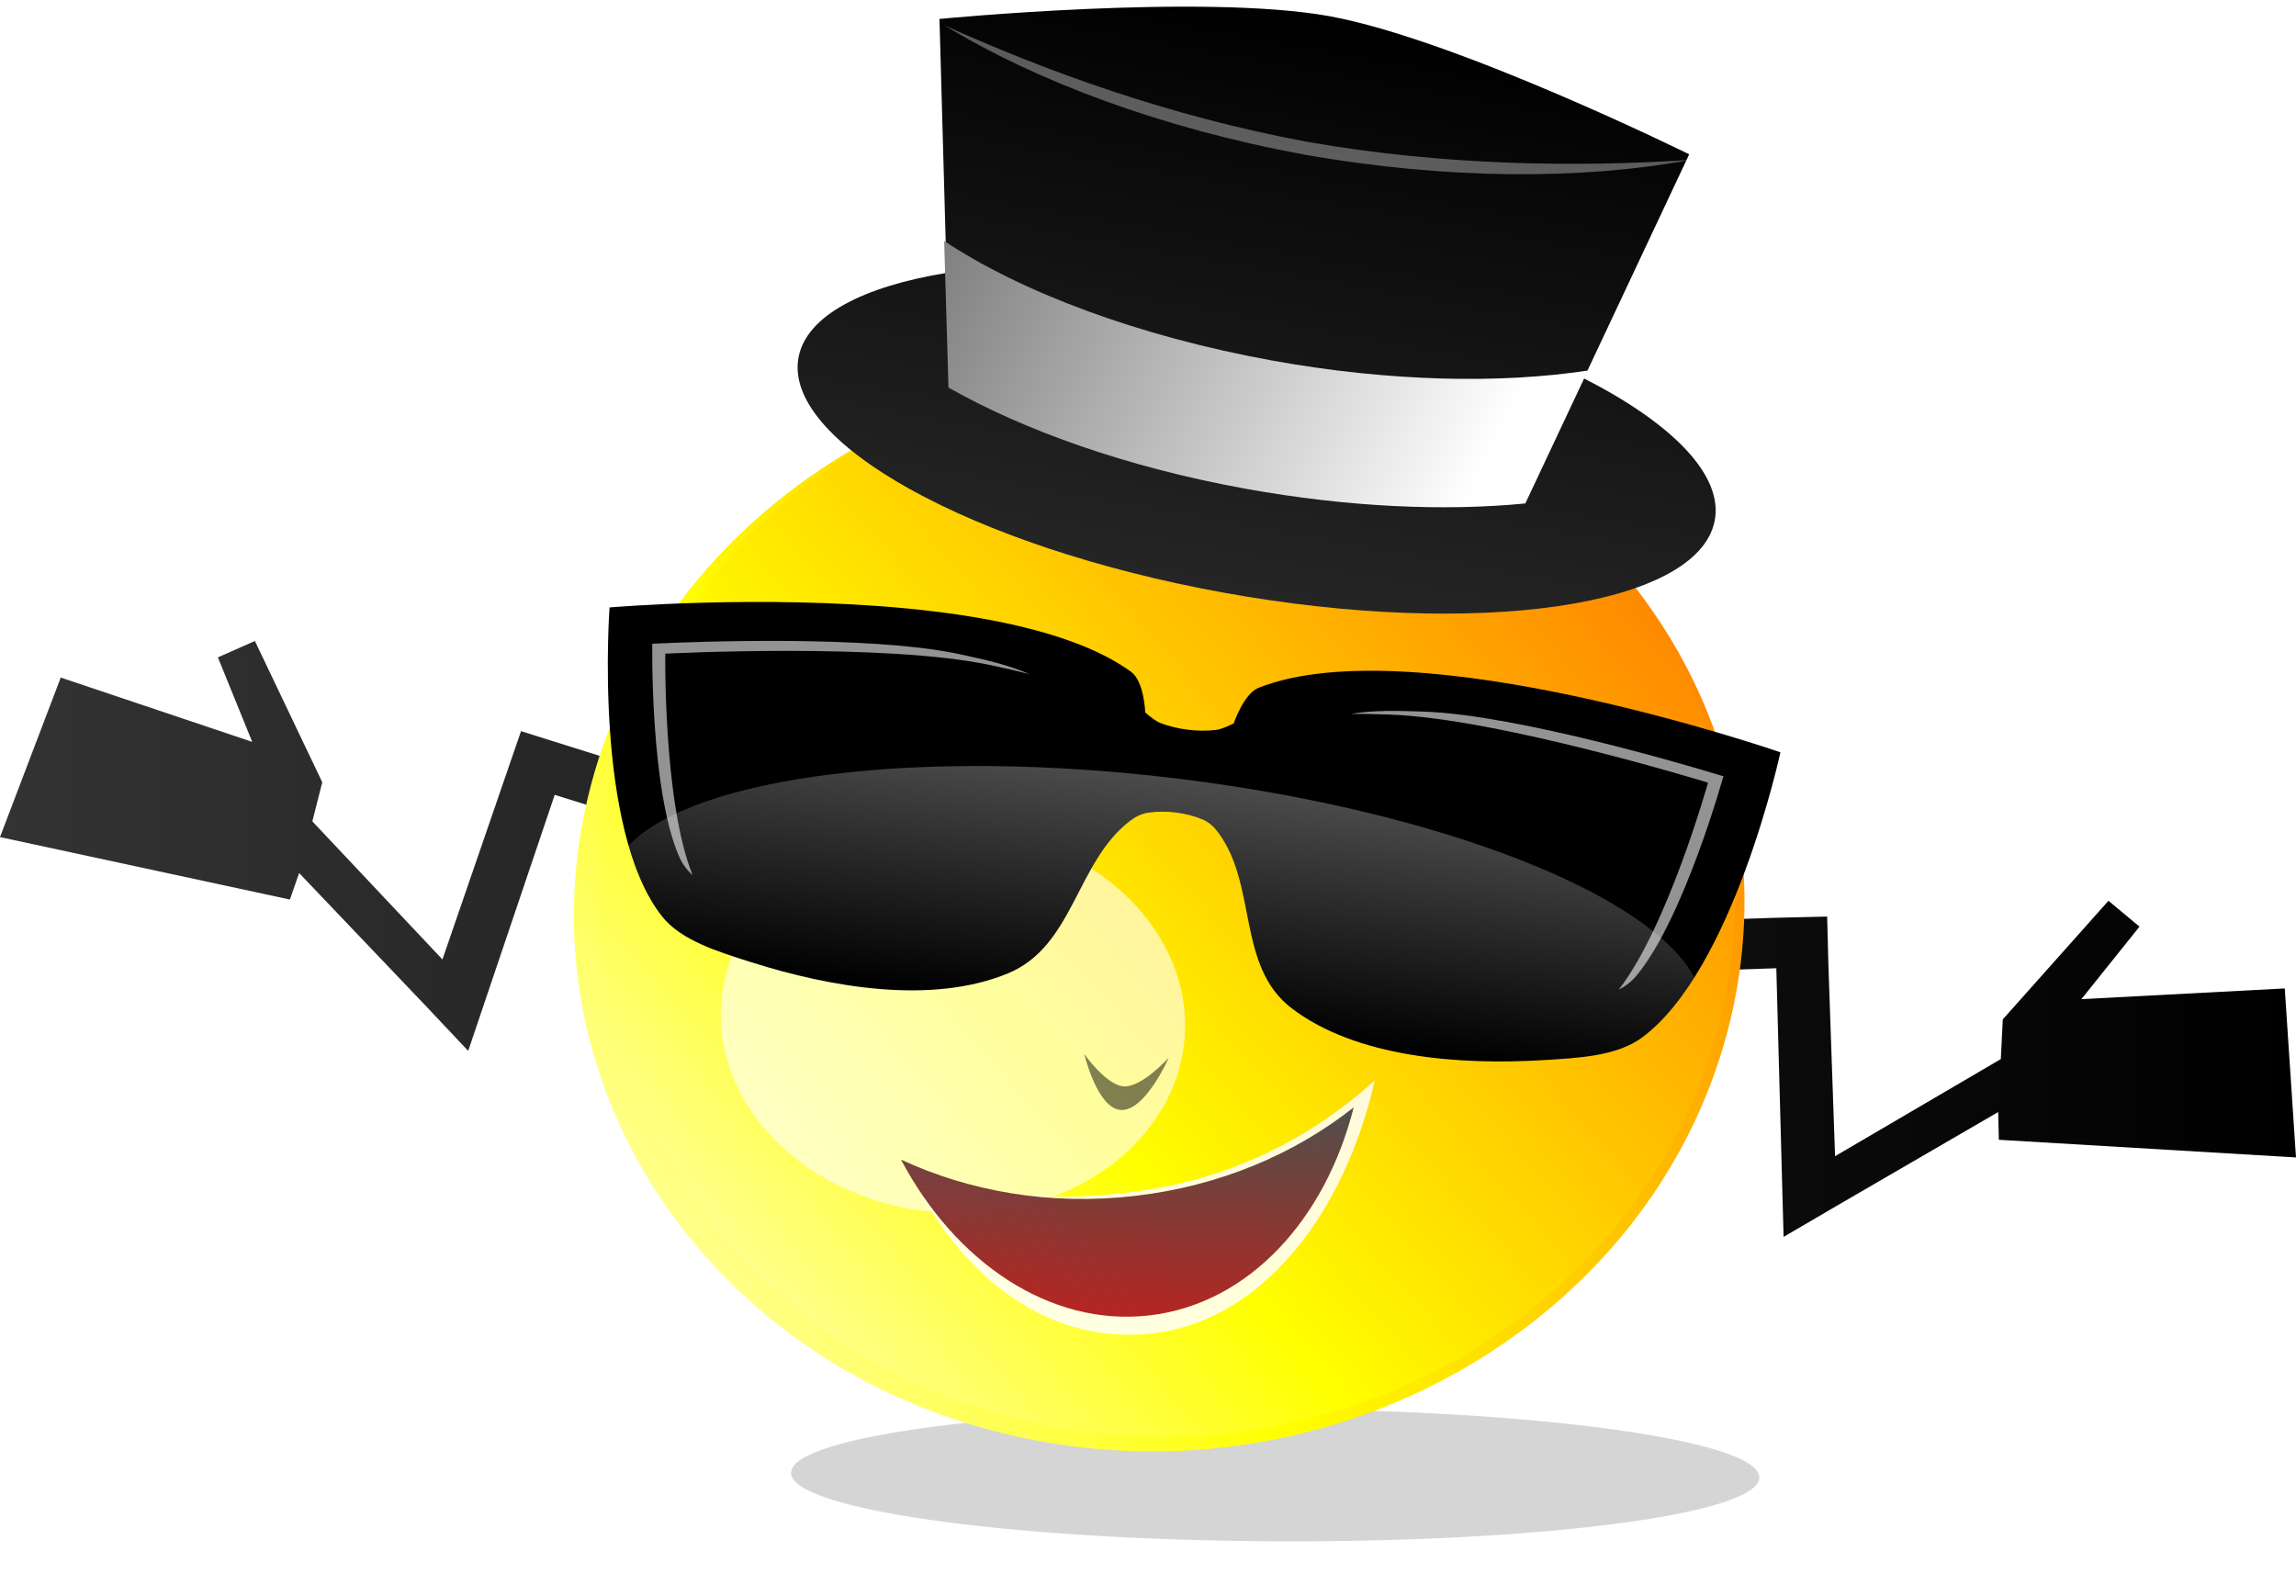
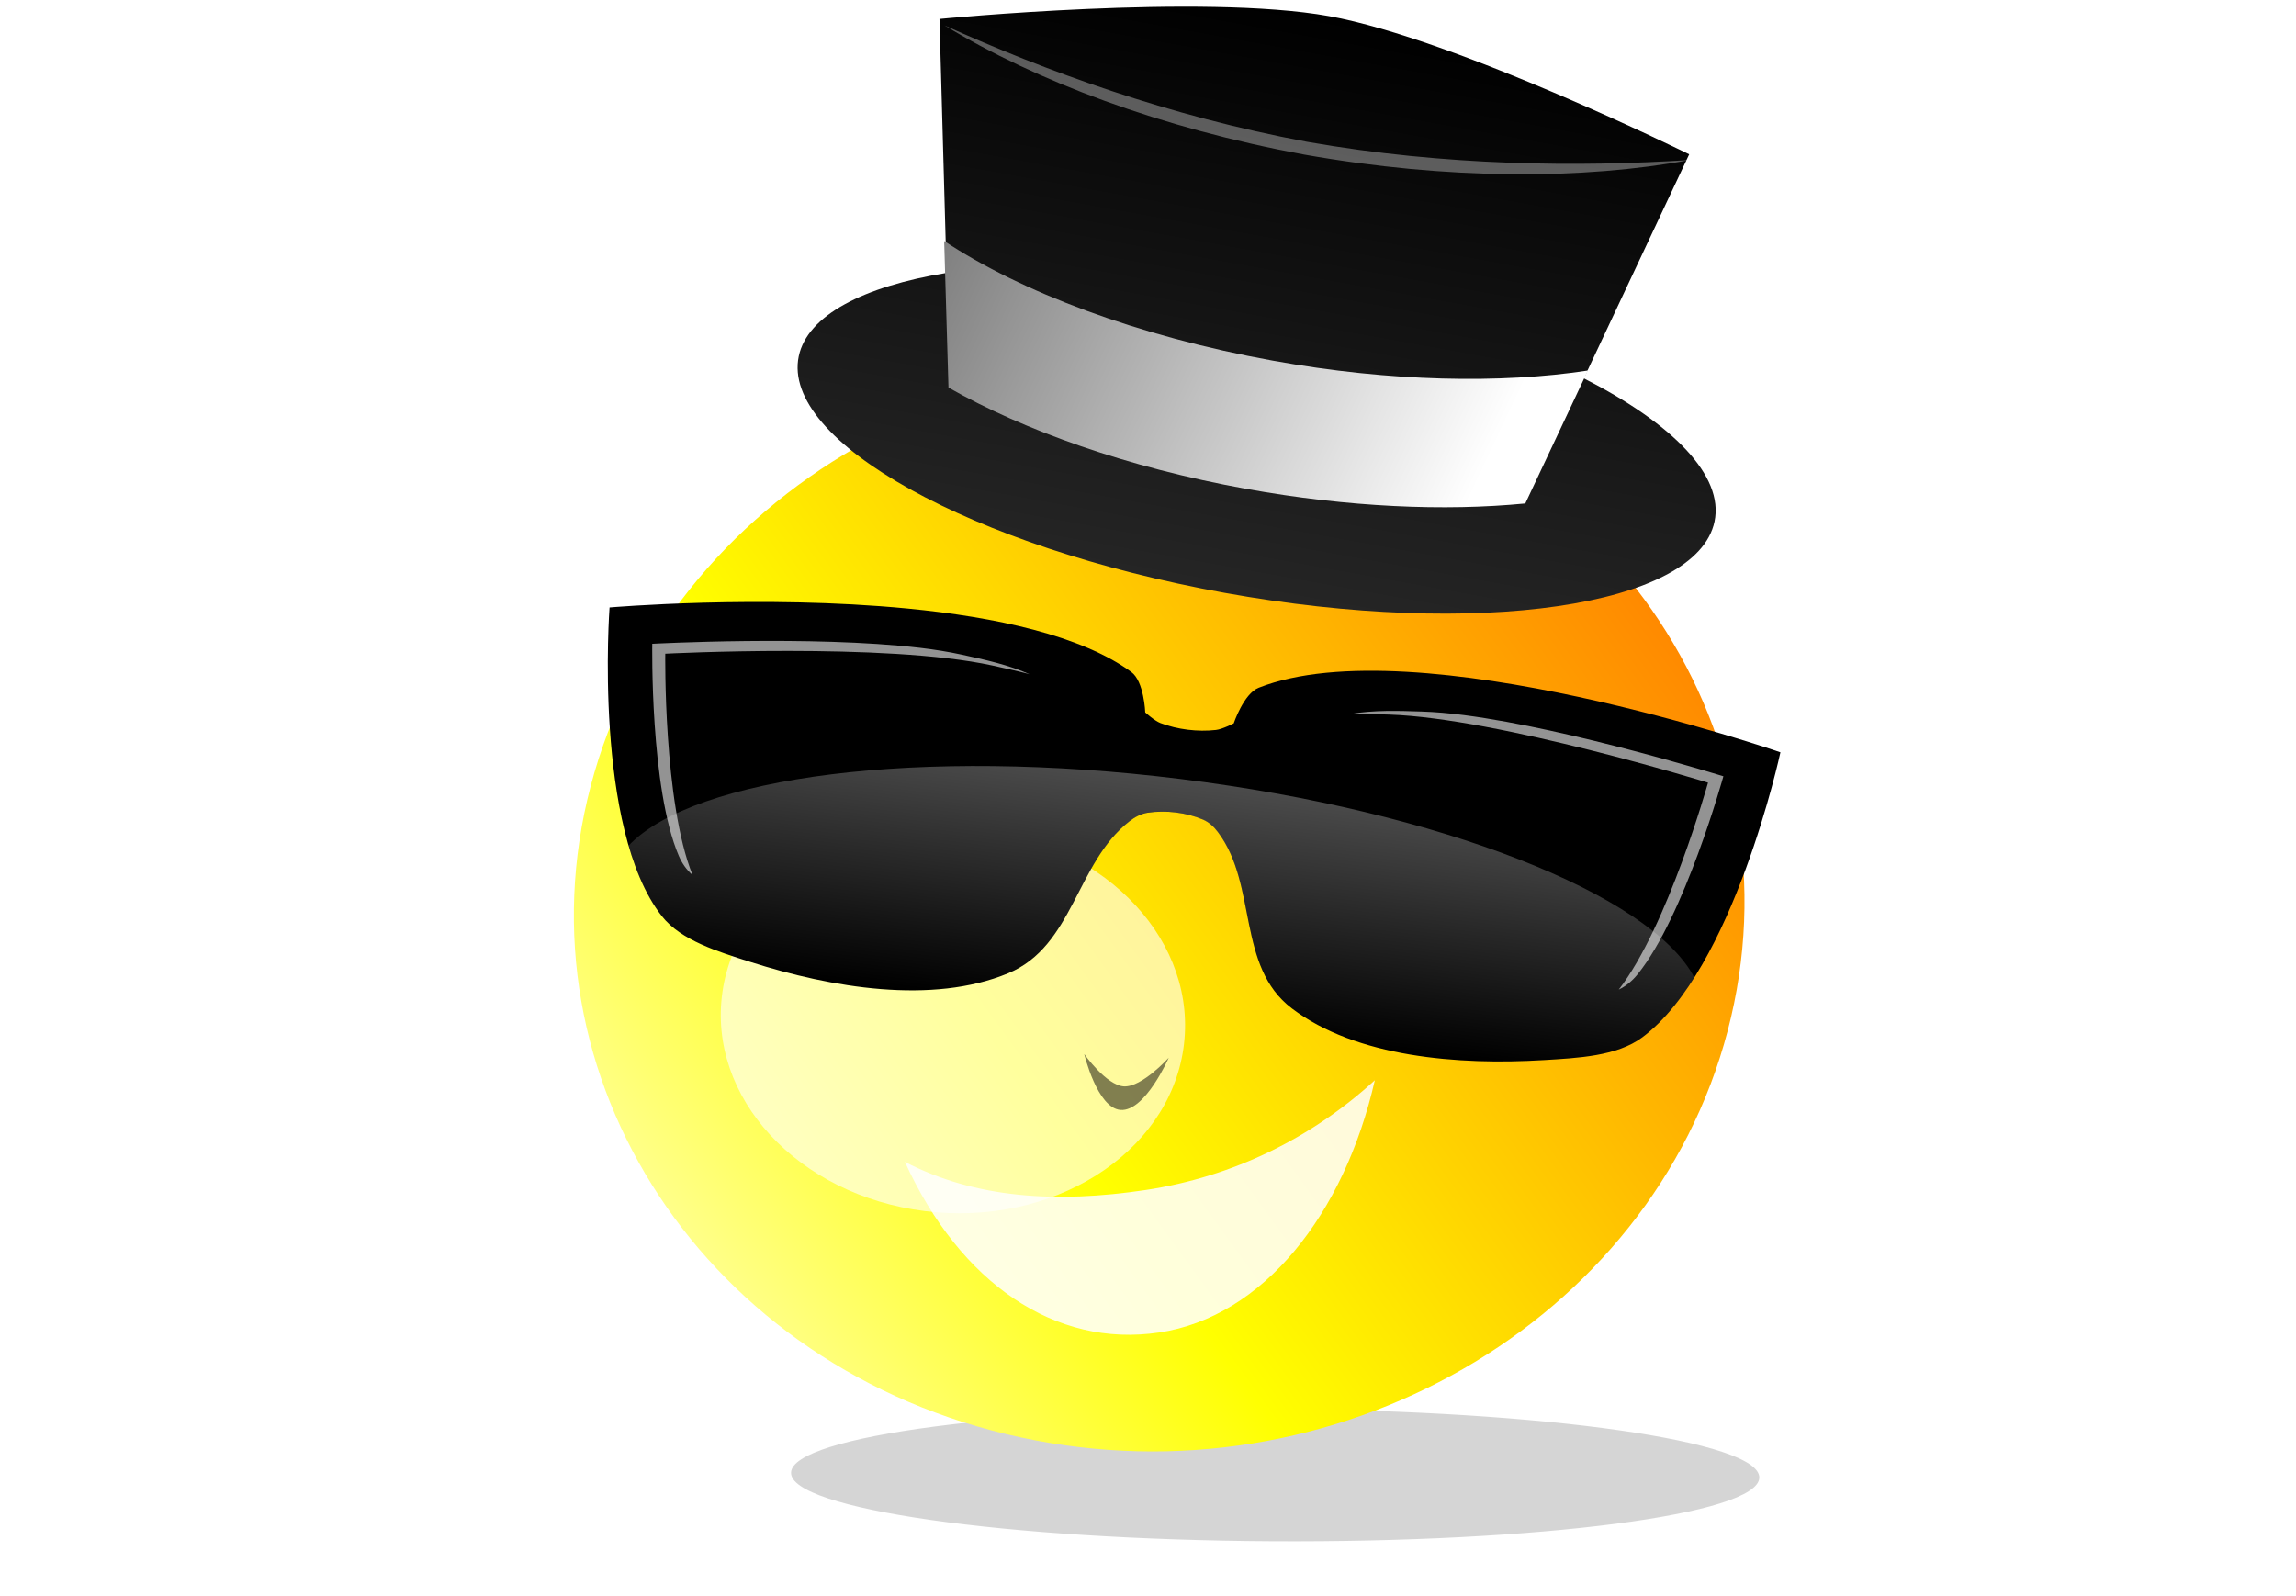
<svg xmlns="http://www.w3.org/2000/svg" xmlns:ns1="http://sodipodi.sourceforge.net/DTD/sodipodi-0.dtd" xmlns:ns2="http://www.inkscape.org/namespaces/inkscape" xmlns:xlink="http://www.w3.org/1999/xlink" width="600" height="417.073" id="svg2" ns1:version="0.32" ns2:version="0.48.2 r9819" version="1.0" ns1:docname="Cool_Dapper_Smiley.svg" ns2:output_extension="org.inkscape.output.svg.inkscape">
  <title id="title4120">Cool Dapper Shruggy Smiley</title>
  <ns1:namedview id="base" pagecolor="#ffffff" bordercolor="#666666" borderopacity="1.0" gridtolerance="10000" guidetolerance="10" objecttolerance="10" ns2:pageopacity="0.0" ns2:pageshadow="2" ns2:zoom="0.175" ns2:cx="-2477.1429" ns2:cy="21.557288" ns2:document-units="px" ns2:current-layer="layer1" showgrid="false" ns2:window-width="1264" ns2:window-height="732" ns2:window-x="15" ns2:window-y="107" ns2:window-maximized="0" ns2:showpageshadow="false" fit-margin-top="0" fit-margin-left="0" fit-margin-right="0" fit-margin-bottom="0" />
  <defs id="defs4">
    <linearGradient id="linearGradient2939">
      <stop style="stop-color:#d4ff2a;stop-opacity:1" offset="0" id="stop2941" />
      <stop style="stop-color:#ff2a7f;stop-opacity:1" offset="1" id="stop2943" />
    </linearGradient>
    <linearGradient ns2:collect="always" id="linearGradient4002">
      <stop style="stop-color:#28220b;stop-opacity:1;" offset="0" id="stop4004" />
      <stop style="stop-color:#28220b;stop-opacity:0;" offset="1" id="stop4006" />
    </linearGradient>
    <linearGradient id="linearGradient3849" ns2:collect="always">
      <stop id="stop3851" offset="0" style="stop-color:#ffcc00;stop-opacity:1;" />
      <stop id="stop3853" offset="1" style="stop-color:#ffb380;stop-opacity:1" />
    </linearGradient>
    <ns2:perspective id="perspective10" ns2:persp3d-origin="372.04724 : 350.78739 : 1" ns2:vp_z="744.09448 : 526.18109 : 1" ns2:vp_y="0 : 1000 : 0" ns2:vp_x="0 : 526.18109 : 1" ns1:type="inkscape:persp3d" />
    <linearGradient ns2:collect="always" xlink:href="#linearGradient3849" id="linearGradient3847" x1="718.213" y1="77.939" x2="744.723" y2="518.859" gradientUnits="userSpaceOnUse" gradientTransform="matrix(-0.261,-0.311,0.311,-0.261,259.751,1104.78)" />
    <linearGradient ns2:collect="always" xlink:href="#linearGradient4002" id="linearGradient4008" x1="735.714" y1="809.503" x2="974.286" y2="486.646" gradientUnits="userSpaceOnUse" gradientTransform="translate(-492.857,360)" />
    <ns2:perspective id="perspective2837" ns2:persp3d-origin="0.5 : 0.33333333 : 1" ns2:vp_z="1 : 0.5 : 1" ns2:vp_y="0 : 1000 : 0" ns2:vp_x="0 : 0.5 : 1" ns1:type="inkscape:persp3d" />
    <radialGradient ns2:collect="always" xlink:href="#linearGradient3702" id="radialGradient3700" gradientUnits="userSpaceOnUse" gradientTransform="matrix(1.083,0,0,1.083,11.311,730.741)" cx="-135.708" cy="202.369" fx="-135.708" fy="202.369" r="288.632" />
    <linearGradient id="linearGradient3702">
      <stop id="stop3704" offset="0" style="stop-color:#ddff55;stop-opacity:1" />
      <stop id="stop3706" offset="1" style="stop-color:#ff2a7f;stop-opacity:1" />
    </linearGradient>
    <radialGradient ns2:collect="always" xlink:href="#linearGradient2939" id="radialGradient3864" gradientUnits="userSpaceOnUse" gradientTransform="matrix(2.263,0,0,2.263,1207.088,-5.581)" cx="-135.708" cy="202.369" fx="-135.708" fy="202.369" r="288.632" />
    <radialGradient ns2:collect="always" xlink:href="#linearGradient2939" id="radialGradient4118" gradientUnits="userSpaceOnUse" gradientTransform="matrix(2.263,0,0,2.263,1207.088,-5.581)" cx="-135.708" cy="202.369" fx="-135.708" fy="202.369" r="288.632" />
    <ns2:perspective id="perspective8448" ns2:persp3d-origin="0.5 : 0.33333333 : 1" ns2:vp_z="1 : 0.5 : 1" ns2:vp_y="0 : 1000 : 0" ns2:vp_x="0 : 0.5 : 1" ns1:type="inkscape:persp3d" />
    <ns2:perspective id="perspective3147" ns2:persp3d-origin="0.5 : 0.33333333 : 1" ns2:vp_z="1 : 0.5 : 1" ns2:vp_y="0 : 1000 : 0" ns2:vp_x="0 : 0.5 : 1" ns1:type="inkscape:persp3d" />
    <filter ns2:collect="always" id="filter4255" x="-0.054" width="1.108" y="-0.437" height="1.875" color-interpolation-filters="sRGB">
      <feGaussianBlur ns2:collect="always" stdDeviation="1.197" id="feGaussianBlur4257" />
    </filter>
    <linearGradient ns2:collect="always" xlink:href="#linearGradient3005" id="linearGradient3075" gradientUnits="userSpaceOnUse" x1="520.75" y1="317.359" x2="412.094" y2="317.359" />
    <linearGradient id="linearGradient3005">
      <stop style="stop-color:#000000;stop-opacity:1;" offset="0" id="stop3007" />
      <stop style="stop-color:#333333;stop-opacity:1" offset="1" id="stop3009" />
    </linearGradient>
    <linearGradient ns2:collect="always" xlink:href="#linearGradient3899" id="linearGradient3077" gradientUnits="userSpaceOnUse" x1="337.143" y1="416.483" x2="400" y2="347.857" />
    <linearGradient id="linearGradient3899">
      <stop style="stop-color:#ffffff;stop-opacity:1" offset="0" id="stop3901" />
      <stop id="stop3907" offset="0.4" style="stop-color:#ffff00;stop-opacity:1" />
      <stop style="stop-color:#ff6600;stop-opacity:1" offset="1" id="stop3903" />
    </linearGradient>
    <linearGradient ns2:collect="always" xlink:href="#linearGradient3899" id="linearGradient3079" gradientUnits="userSpaceOnUse" x1="337.143" y1="416.483" x2="400" y2="347.857" />
    <linearGradient id="linearGradient3163">
      <stop style="stop-color:#ffffff;stop-opacity:1" offset="0" id="stop3165" />
      <stop id="stop3167" offset="0.4" style="stop-color:#ffff00;stop-opacity:1" />
      <stop style="stop-color:#ff6600;stop-opacity:1" offset="1" id="stop3169" />
    </linearGradient>
    <filter ns2:collect="always" id="filter3810" x="-0.501" width="2.002" y="-0.501" height="2.002" color-interpolation-filters="sRGB">
      <feGaussianBlur ns2:collect="always" stdDeviation="13.119" id="feGaussianBlur3812" />
    </filter>
    <linearGradient ns2:collect="always" xlink:href="#linearGradient3891" id="linearGradient3081" gradientUnits="userSpaceOnUse" gradientTransform="matrix(0.872,0,0,0.872,47.153,740.13)" x1="369.211" y1="370.341" x2="369.211" y2="388.361" />
    <linearGradient ns2:collect="always" id="linearGradient3891">
      <stop style="stop-color:#ffffff;stop-opacity:1;" offset="0" id="stop3893" />
      <stop style="stop-color:#ffffff;stop-opacity:0;" offset="1" id="stop3895" />
    </linearGradient>
    <linearGradient ns2:collect="always" xlink:href="#linearGradient3921" id="linearGradient3083" gradientUnits="userSpaceOnUse" gradientTransform="matrix(1,-0.002,0.002,1,38.884,13.155)" x1="369.538" y1="1094.937" x2="369.538" y2="1081.708" />
    <linearGradient id="linearGradient3921">
      <stop style="stop-color:#aa0000;stop-opacity:1;" offset="0" id="stop3923" />
      <stop style="stop-color:#333333;stop-opacity:1" offset="1" id="stop3925" />
    </linearGradient>
    <linearGradient ns2:collect="always" xlink:href="#linearGradient3005" id="linearGradient3085" gradientUnits="userSpaceOnUse" x1="323.565" y1="1042.024" x2="323.565" y2="1089.828" />
    <linearGradient id="linearGradient3182">
      <stop style="stop-color:#000000;stop-opacity:1;" offset="0" id="stop3184" />
      <stop style="stop-color:#333333;stop-opacity:1" offset="1" id="stop3186" />
    </linearGradient>
    <linearGradient ns2:collect="always" xlink:href="#linearGradient3013" id="linearGradient3087" gradientUnits="userSpaceOnUse" x1="332.768" y1="1066.378" x2="300.765" y2="1059.245" />
    <linearGradient id="linearGradient3013">
      <stop style="stop-color:#ffffff;stop-opacity:1;" offset="0" id="stop3015" />
      <stop style="stop-color:#808080;stop-opacity:1" offset="1" id="stop3017" />
    </linearGradient>
  </defs>
  <g id="layer1" ns2:groupmode="layer" ns2:label="Layer 1" transform="translate(-160,-508.823)">
    <g id="g4259" transform="matrix(5.522,0,0,5.274,-1776.732,-4613.66)">
      <path transform="matrix(0.864,0.005,-0.038,0.998,34.982,656.367)" d="m 478.812,386.517 c 0,1.813 -11.872,3.283 -26.517,3.283 -14.645,0 -26.517,-1.47 -26.517,-3.283 0,-1.813 11.872,-3.283 26.517,-3.283 14.645,0 26.517,1.47 26.517,3.283 z" ns1:ry="3.2829957" ns1:rx="26.516504" ns1:cy="386.51651" ns1:cx="452.29581" id="path4214" style="opacity:0.404;fill:#000000;fill-opacity:1;stroke:none;filter:url(#filter4255)" ns1:type="arc" />
      <g transform="translate(-61.364,8.081)" id="g4896">
-         <path style="fill:url(#linearGradient3075);fill-opacity:1;stroke:none" d="m 424.156,302.594 -1.75,0.812 1.625,4.188 -9.062,-3.188 -2.875,7.906 13.719,3.094 0.438,-1.312 6.031,6.625 1.969,2.188 4.094,-12.688 4.406,1.438 0.75,-2.375 -4.375,-1.438 -2.375,-0.781 -0.781,2.375 -2.938,8.938 -6.156,-6.844 0.469,-1.938 -3.188,-7 z m 87.719,12.875 -5,5.875 -0.094,1.969 -7.844,4.812 -0.312,-9.375 -0.062,-2.5 -2.5,0.062 -4.625,0.156 0.094,2.5 4.625,-0.156 0.344,13.312 2.5,-1.531 7.656,-4.656 0.031,1.375 14.062,0.875 -0.531,-8.375 -9.625,0.531 2.75,-3.594 -1.469,-1.281 z" transform="translate(0,692.36)" id="rect4497" ns2:connector-curvature="0" />
        <g id="g4533">
          <path ns1:type="arc" style="fill:url(#linearGradient3077);fill-opacity:1;stroke:none" id="path3831" ns1:cx="368.57144" ns1:cy="379.28571" ns1:rx="31.428572" ns1:ry="31.428572" d="m 400,379.286 c 0,17.358 -14.071,31.429 -31.429,31.429 -17.358,0 -31.429,-14.071 -31.429,-31.429 0,-17.358 14.071,-31.429 31.429,-31.429 17.358,0 31.429,14.071 31.429,31.429 z" transform="matrix(0.856,0.193,-0.209,0.834,230.726,620.747)" />
-           <path transform="matrix(0.849,0.11,-0.116,0.84,198.366,648.607)" d="m 400,379.286 c 0,17.358 -14.071,31.429 -31.429,31.429 -17.358,0 -31.429,-14.071 -31.429,-31.429 0,-17.358 14.071,-31.429 31.429,-31.429 17.358,0 31.429,14.071 31.429,31.429 z" ns1:ry="31.428572" ns1:rx="31.428572" ns1:cy="379.28571" ns1:cx="368.57144" id="path3842" style="fill:url(#linearGradient3079);fill-opacity:1;stroke:none" ns1:type="arc" />
          <path ns1:type="arc" style="opacity:0.783;fill:#ffffff;fill-opacity:1;stroke:none;filter:url(#filter3810)" id="path3032" ns1:cx="368.57144" ns1:cy="379.28571" ns1:rx="31.428572" ns1:ry="31.428572" d="m 400,379.286 c 0,17.358 -14.071,31.429 -31.429,31.429 -17.358,0 -31.429,-14.071 -31.429,-31.429 0,-17.358 14.071,-31.429 31.429,-31.429 17.358,0 31.429,14.071 31.429,31.429 z" transform="matrix(0.347,0.045,-0.042,0.301,345.227,882.996)" />
          <g transform="matrix(0.88,0.114,-0.106,0.767,255.48,144.18)" id="g3909">
            <path style="fill:#000000;stroke:none" d="m 353.798,1054.54 c -7.842,0.251 -15.749,2.272 -15.749,2.272 0,0 0.813,14.162 5.127,19.187 1.193,1.39 3.247,1.811 5.035,2.21 4.453,0.995 9.916,1.294 13.692,-1.306 3.249,-2.237 2.744,-7.559 5.25,-10.605 0.237,-0.289 0.536,-0.562 0.89,-0.682 0.94,-0.319 2.038,-0.319 2.978,0 0.354,0.12 0.653,0.393 0.89,0.682 2.506,3.046 2.001,8.368 5.25,10.605 3.776,2.6 9.239,2.301 13.692,1.306 1.788,-0.399 3.841,-0.82 5.035,-2.21 4.314,-5.025 5.127,-19.187 5.127,-19.187 0,0 -20.249,-5.15 -28.06,0 -0.744,0.49 -1.044,2.456 -1.044,2.456 0,0 -0.554,0.462 -0.89,0.558 -0.954,0.274 -2.024,0.274 -2.978,0 -0.337,-0.097 -0.89,-0.558 -0.89,-0.558 0,0 -0.3,-1.966 -1.044,-2.456 -2.929,-1.931 -7.606,-2.423 -12.311,-2.272 z" id="path3844" ns1:nodetypes="ccssaaaaaasscscaacsc" ns2:connector-curvature="0" />
            <g id="g3873" transform="matrix(0.872,0,0,0.872,47.594,136.117)" style="opacity:0.577">
              <path id="path3857" d="m 352.216,1055.985 c -6.609,0.051 -16.219,2.116 -16.219,2.116 0,0 1.118,10.538 3.469,15.202 0.239,0.475 0.573,0.939 1,1.269 -2.417,-5.024 -3.594,-15.867 -3.594,-15.867 0,0 13.272,-2.812 19.906,-2.086 0.755,0.082 1.554,0.169 2.344,0.302 -1.341,-0.494 -2.882,-0.663 -4.281,-0.816 -0.785,-0.086 -1.681,-0.128 -2.625,-0.121 z" style="fill:#ffffff;stroke:none" ns2:connector-curvature="0" />
              <path style="fill:#ffffff;stroke:none" d="m 385.835,1055.985 c 6.609,0.051 16.219,2.116 16.219,2.116 0,0 -1.118,10.538 -3.469,15.202 -0.239,0.475 -0.573,0.939 -1,1.269 2.417,-5.024 3.594,-15.867 3.594,-15.867 0,0 -13.272,-2.812 -19.906,-2.086 -0.755,0.082 -1.554,0.169 -2.344,0.302 1.341,-0.494 2.882,-0.663 4.281,-0.816 0.785,-0.086 1.681,-0.128 2.625,-0.121 z" id="path3871" ns2:connector-curvature="0" />
            </g>
            <path style="opacity:0.298;fill:url(#linearGradient3081);fill-opacity:1;stroke:none" d="m 369.531,1063.216 c -14.005,0 -25.722,3.661 -28.653,8.56 0.626,1.669 1.373,3.158 2.29,4.226 1.193,1.39 3.255,1.809 5.044,2.208 4.453,0.995 9.91,1.292 13.686,-1.309 3.249,-2.237 2.756,-7.559 5.262,-10.605 0.237,-0.289 0.518,-0.561 0.872,-0.681 0.94,-0.319 2.032,-0.319 2.972,0 0.354,0.12 0.662,0.393 0.9,0.681 2.506,3.046 2.013,8.368 5.262,10.605 3.776,2.6 9.233,2.303 13.686,1.309 1.788,-0.4 3.85,-0.818 5.044,-2.208 0.917,-1.068 1.664,-2.556 2.29,-4.226 -2.931,-4.899 -14.648,-8.56 -28.653,-8.56 z" id="path3879" ns2:connector-curvature="0" />
          </g>
          <g transform="matrix(0.715,0.041,-0.014,0.829,187.001,93.695)" id="g3827">
            <path id="path3030" d="m 413.231,1108.063 c -6.852,1.268 -13.206,-2.287 -17.009,-9.357 4.729,1.961 10.099,1.974 15.935,0.895 5.847,-1.081 11.013,-3.717 15.043,-7.307 -1.872,8.128 -7.112,14.502 -13.969,15.77 z" style="opacity:0.856;fill:#ffffff;fill-opacity:1;stroke:none" ns1:nodetypes="ccscc" ns2:connector-curvature="0" />
-             <path style="opacity:0.856;fill:url(#linearGradient3083);fill-opacity:1;stroke:none" d="m 412.56,1107.076 c -6.559,1.01 -12.9,-2.549 -16.598,-8.493 4.548,1.676 9.92,2.264 15.506,1.403 5.596,-0.862 10.53,-3.029 14.365,-6.004 -1.735,6.787 -6.71,12.083 -13.273,13.094 z" id="path3916" ns2:connector-curvature="0" />
          </g>
          <g transform="matrix(0.841,0.159,-0.164,0.816,377.549,62.966)" id="g3021">
            <path style="fill:url(#linearGradient3085);fill-opacity:1;stroke:none" d="m 319.072,1042.024 c -7.131,0 -21.094,4.281 -21.094,4.281 l 3.281,14.781 c -4.357,1.674 -7.062,3.954 -7.062,6.438 0,5.16 11.555,9.344 25.781,9.344 14.226,0 25.75,-4.183 25.75,-9.344 0,-2.786 -3.388,-5.288 -8.719,-7 l 3.156,-14.219 c 0,0 -13.963,-4.281 -21.094,-4.281 z" id="path3931" ns2:connector-curvature="0" />
            <path style="fill:url(#linearGradient3087);fill-opacity:1;stroke:none" d="m 300.765,1059.245 1.906,8.531 c 4.576,1.711 10.626,2.781 17.281,2.781 5.743,0 11.031,-0.781 15.312,-2.094 l 1.875,-8.438 c -4.552,1.69 -10.57,2.75 -17.188,2.75 -7.619,0 -14.468,-1.369 -19.188,-3.531 z" id="path3946" ns2:connector-curvature="0" />
            <path style="opacity:0.346;fill:#ffffff;fill-opacity:1;stroke:none" d="m 298.326,1046.628 c 5.561,2.284 12.903,3.727 20.973,3.759 8.07,-0.032 15.412,-1.475 20.973,-3.759 -5.969,1.593 -13.172,2.939 -20.973,2.981 -7.801,-0.042 -15.004,-1.389 -20.973,-2.981 z" id="path3953" ns1:nodetypes="ccccc" ns2:connector-curvature="0" />
          </g>
          <path ns1:nodetypes="cacac" id="path3865" d="m 463.406,1015.424 c 0,0 0.61,2.68 1.717,2.769 1.166,0.094 2.282,-2.589 2.282,-2.589 0,0 -1.263,1.47 -2.121,1.422 -0.832,-0.047 -1.878,-1.602 -1.878,-1.602 z" style="opacity:0.496;fill:#000000;stroke:none" ns2:connector-curvature="0" />
        </g>
      </g>
    </g>
  </g>
</svg>